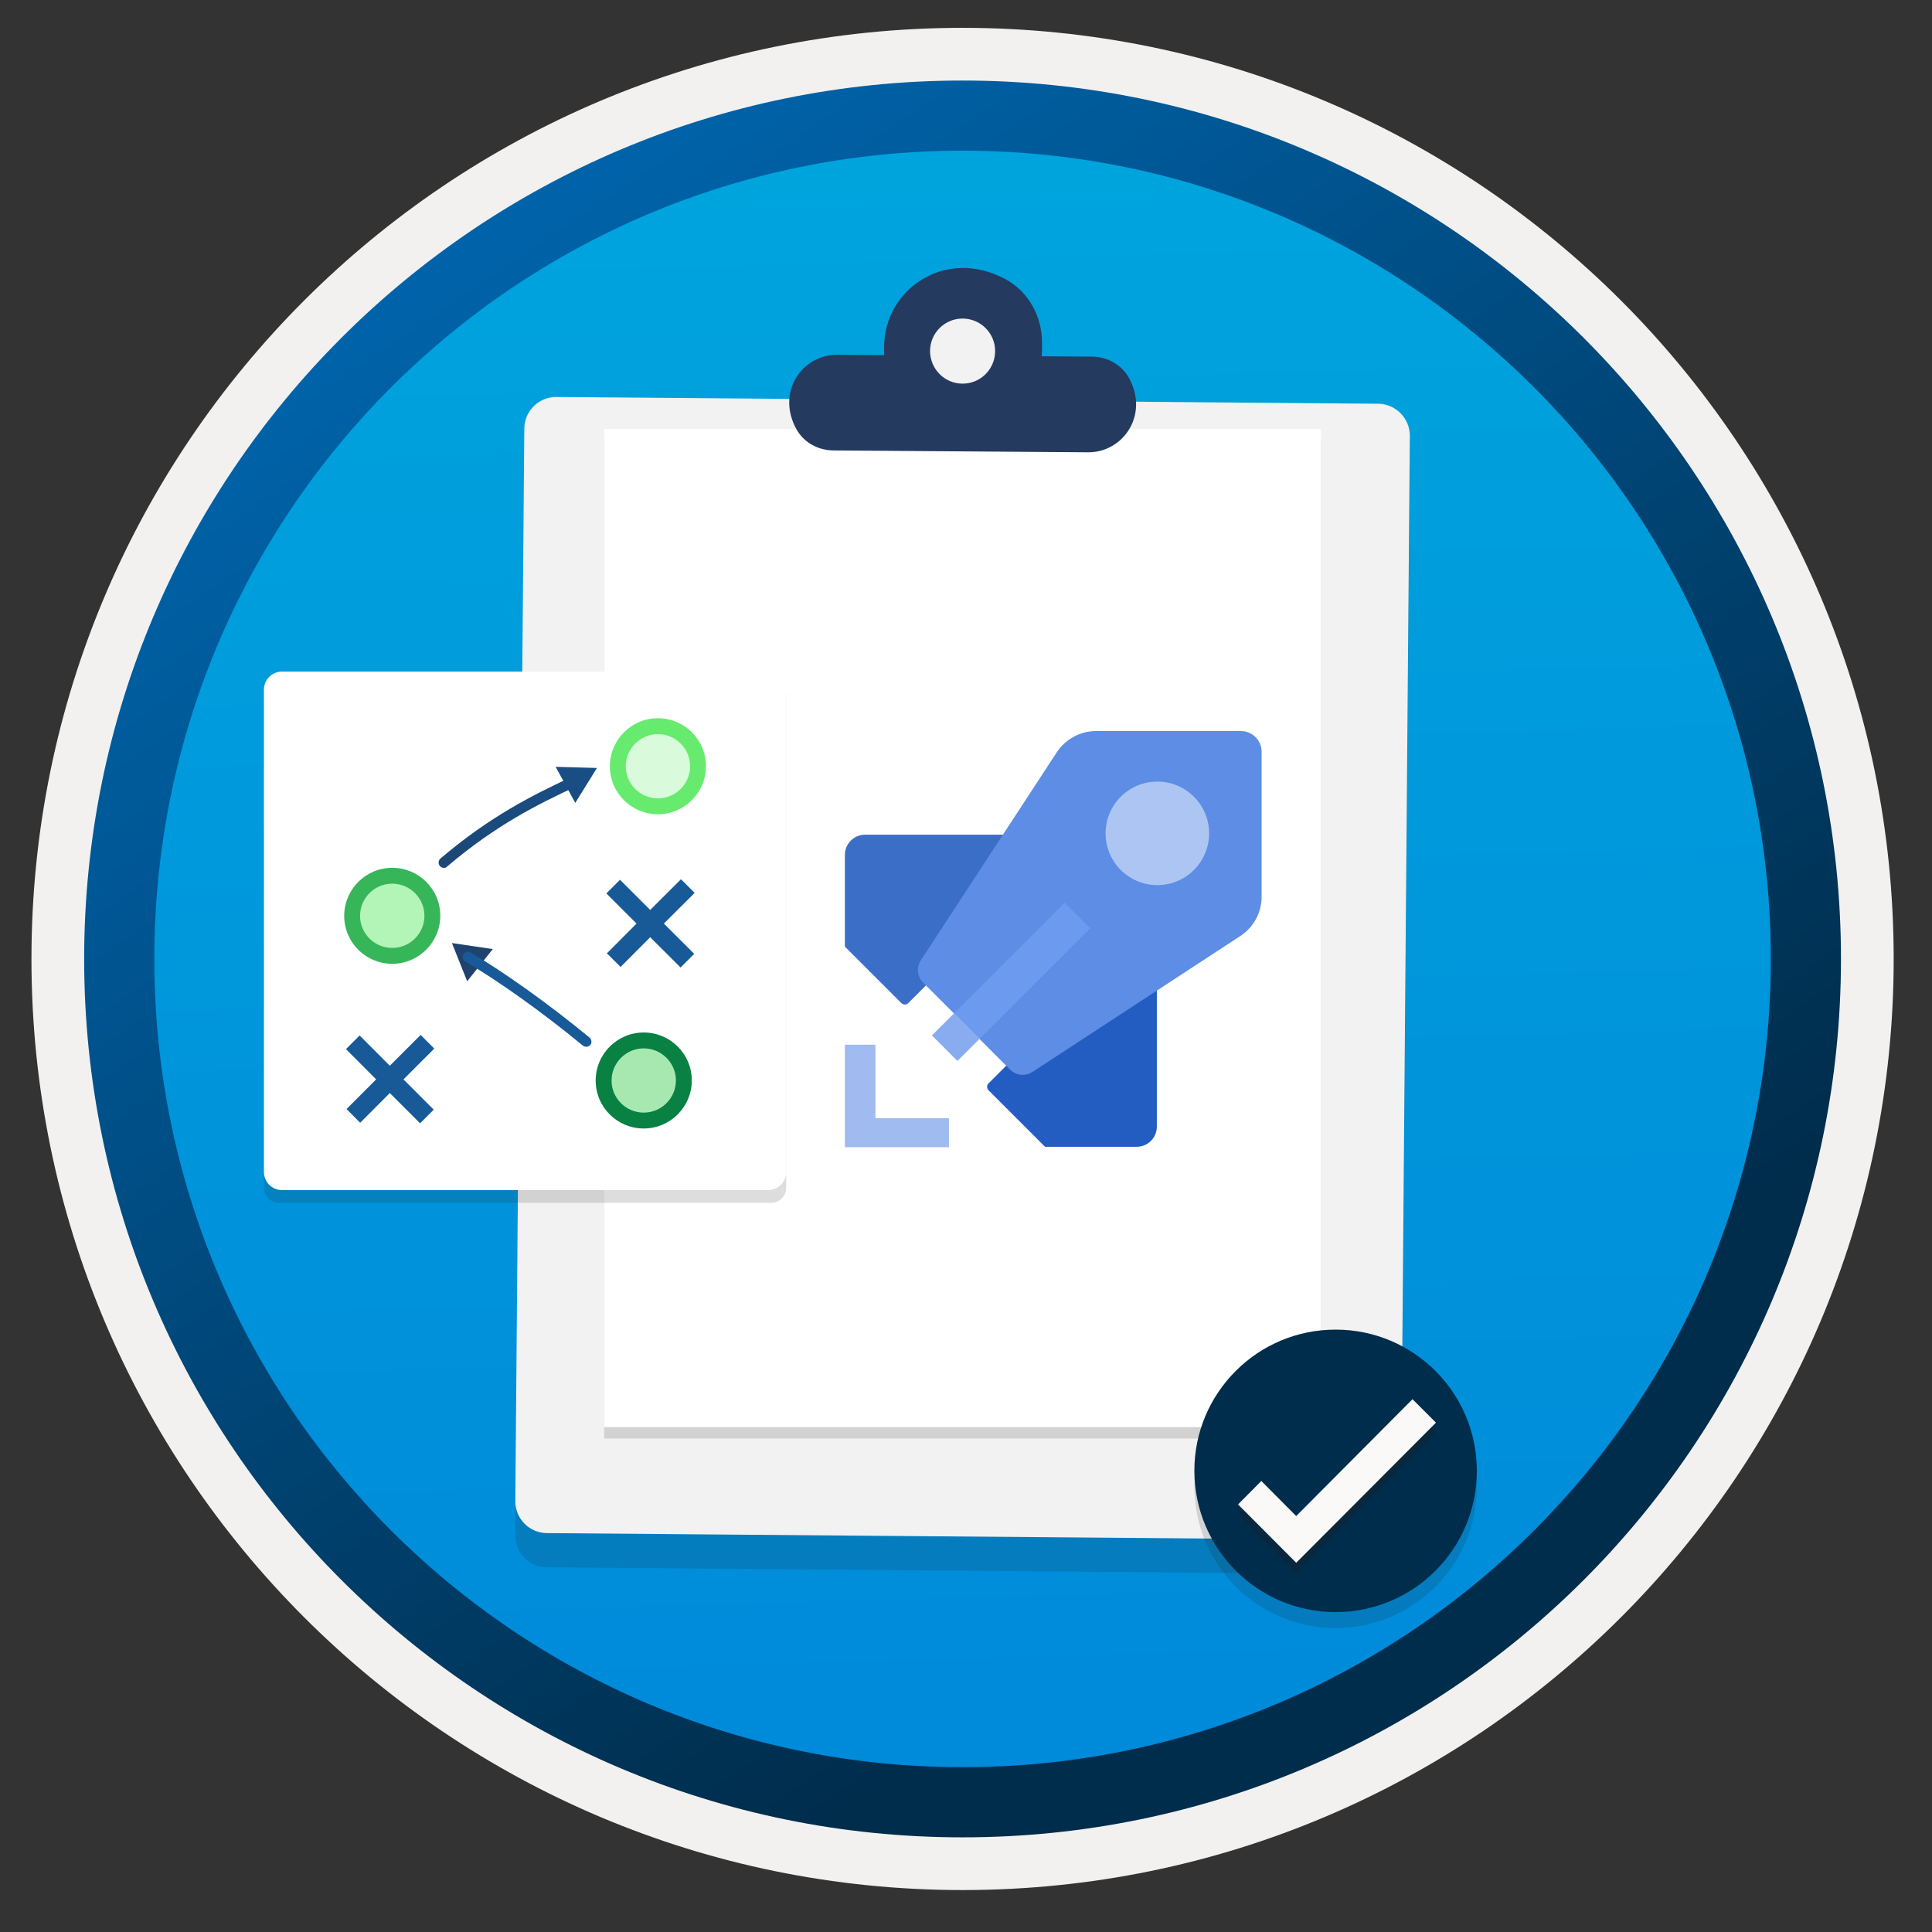
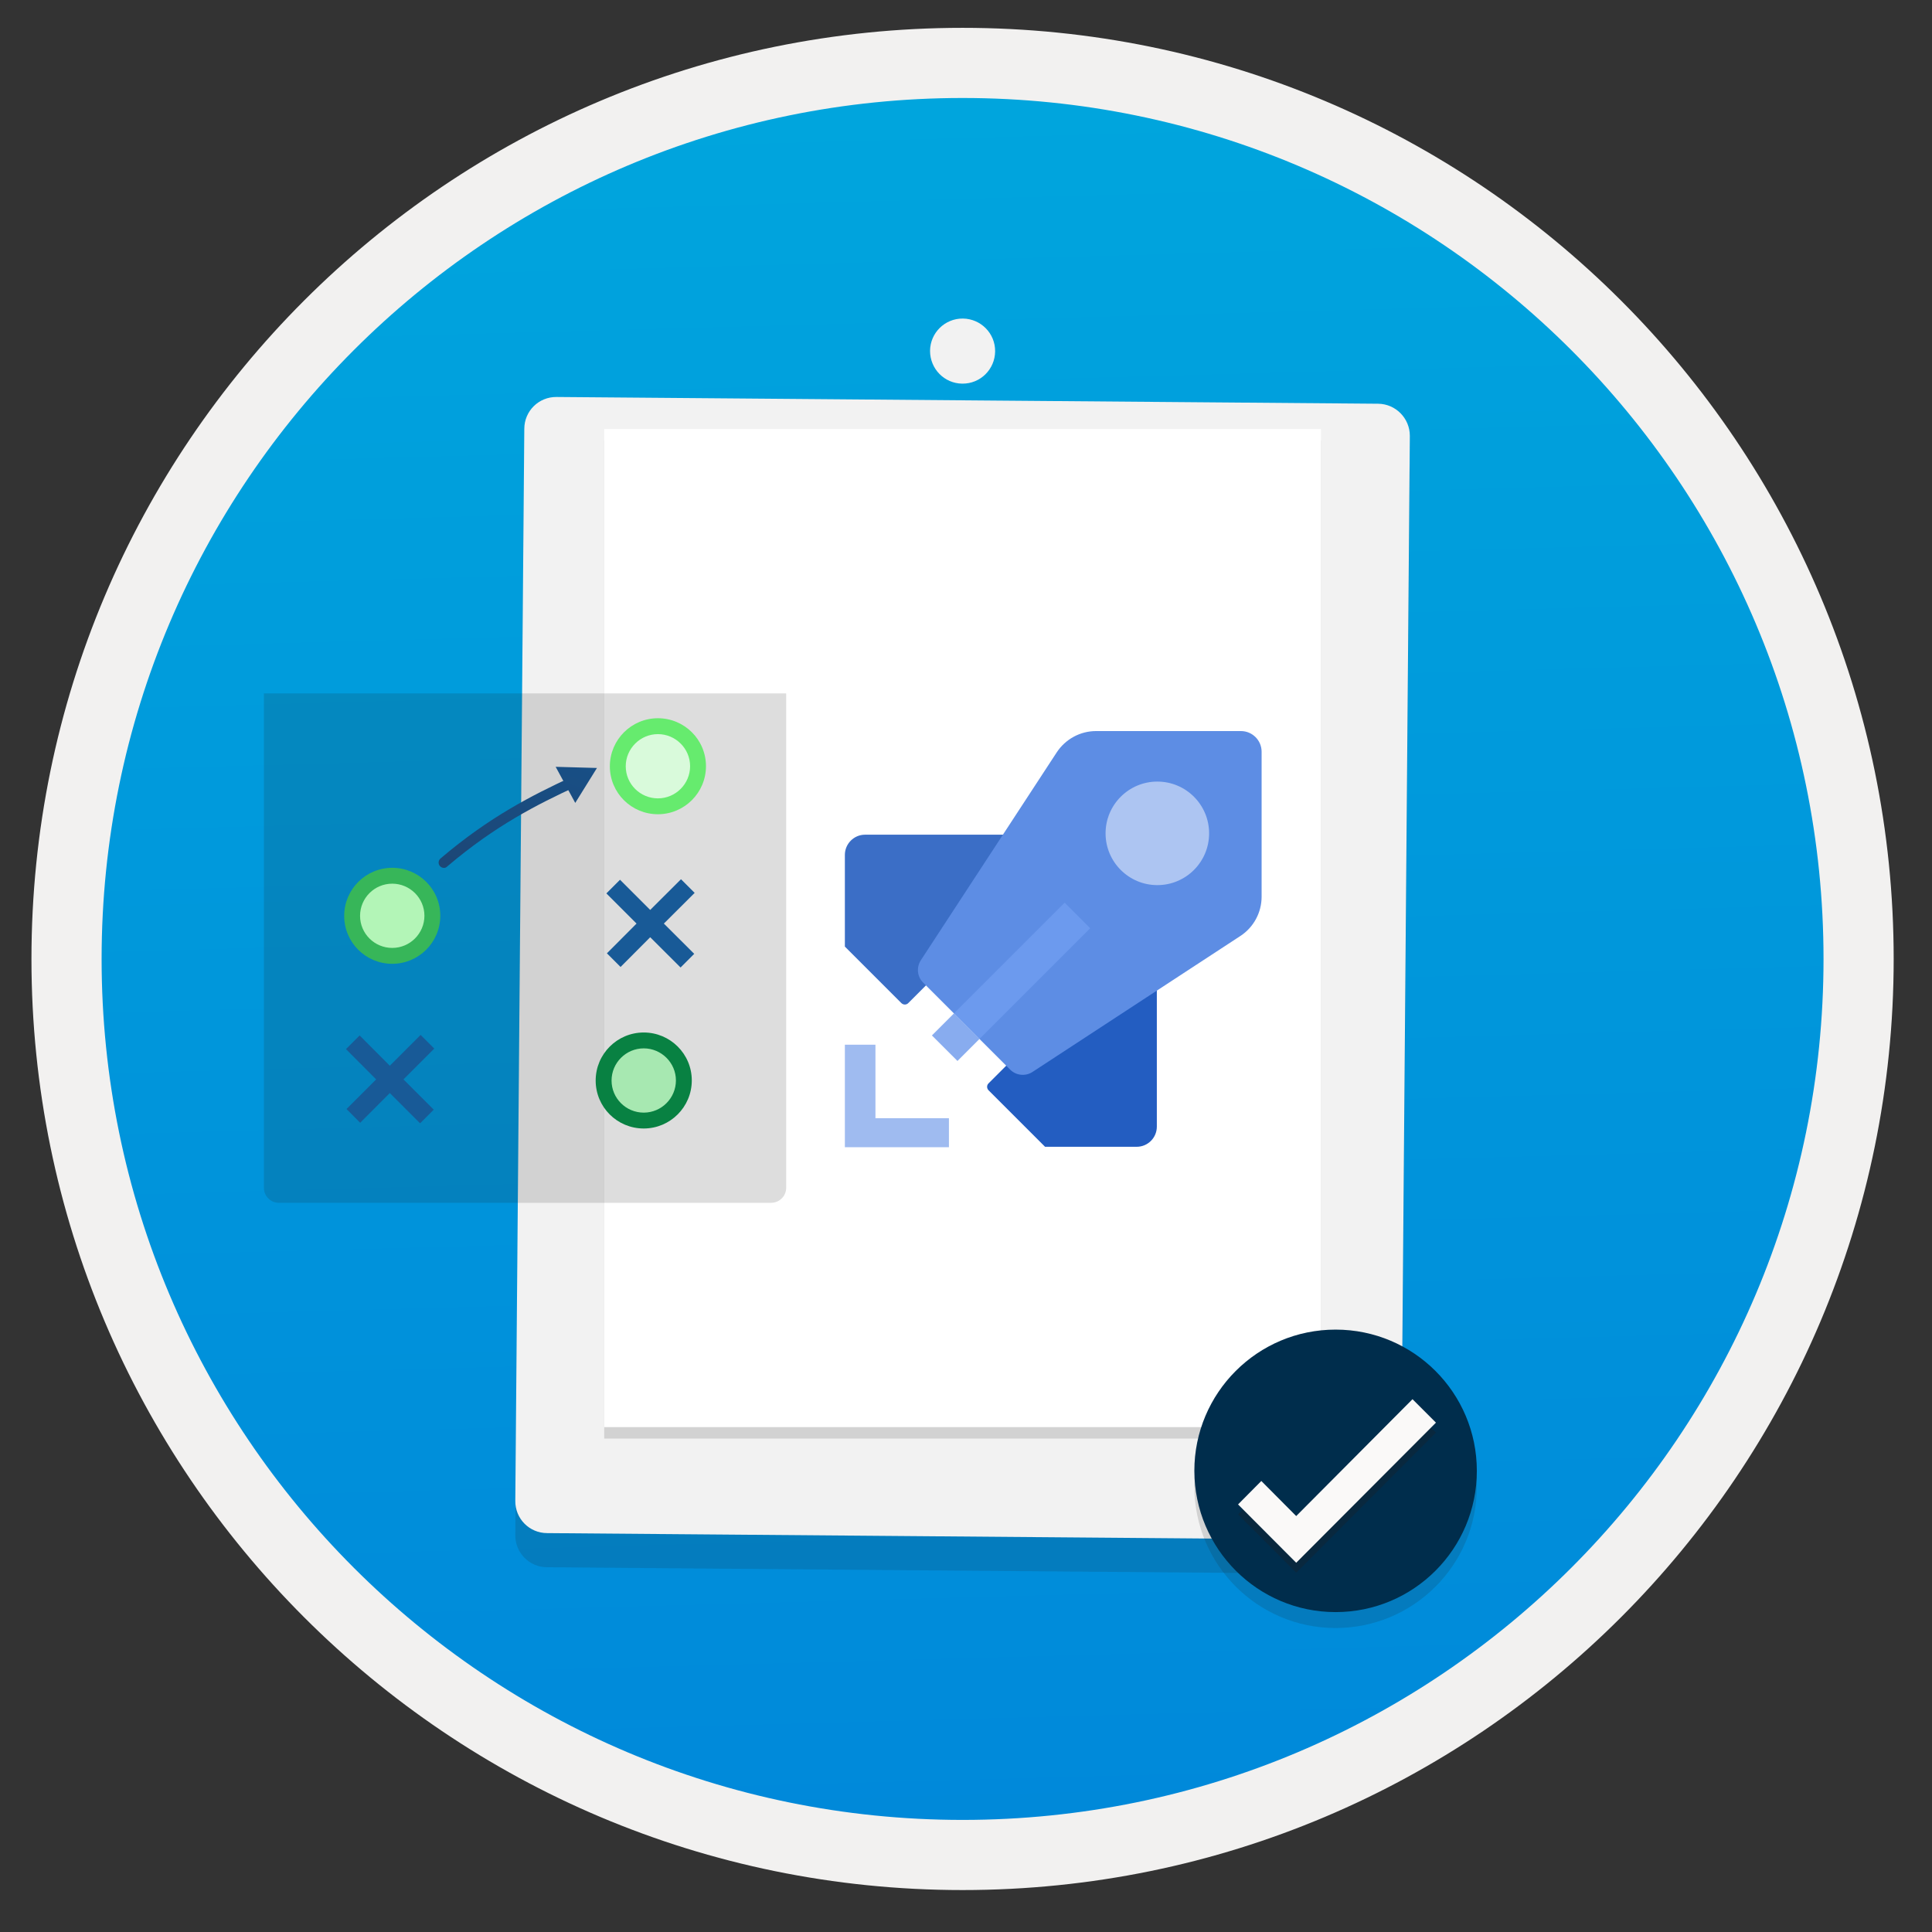
<svg xmlns="http://www.w3.org/2000/svg" width="103" height="103" viewBox="0 0 103 103" fill="none">
  <rect x="0" y="0" width="103" height="103" fill="#333333" stroke="none" />
  <path d="M51.317 97.934C25.467 97.934 4.507 76.984 4.507 51.124C4.507 25.265 25.467 4.314 51.317 4.314C77.167 4.314 98.127 25.274 98.127 51.124C98.127 76.975 77.167 97.934 51.317 97.934Z" fill="url(#paint0_linear_317_12210)" />
  <path fill-rule="evenodd" clip-rule="evenodd" d="M97.217 51.124C97.217 76.474 76.667 97.024 51.317 97.024C25.967 97.024 5.417 76.474 5.417 51.124C5.417 25.774 25.967 5.224 51.317 5.224C76.667 5.224 97.217 25.774 97.217 51.124ZM51.317 1.484C78.737 1.484 100.957 23.704 100.957 51.124C100.957 78.544 78.727 100.764 51.317 100.764C23.897 100.764 1.677 78.534 1.677 51.124C1.677 23.704 23.897 1.484 51.317 1.484Z" fill="#F2F1F0" />
-   <path fill-rule="evenodd" clip-rule="evenodd" d="M94.407 51.124C94.407 74.924 75.117 94.214 51.317 94.214C27.517 94.214 8.227 74.924 8.227 51.124C8.227 27.324 27.517 8.034 51.317 8.034C75.117 8.034 94.407 27.324 94.407 51.124ZM51.317 4.294C77.177 4.294 98.147 25.264 98.147 51.124C98.147 76.984 77.177 97.954 51.317 97.954C25.457 97.954 4.487 76.984 4.487 51.124C4.487 25.264 25.447 4.294 51.317 4.294Z" fill="url(#paint1_linear_317_12210)" />
  <path opacity="0.15" d="M73.462 23.334L29.662 22.974C28.712 22.964 27.942 23.724 27.942 24.674L27.472 81.834C27.462 82.784 28.222 83.554 29.172 83.554L72.972 83.914C73.922 83.924 74.692 83.164 74.692 82.214L75.162 25.054C75.152 24.114 74.392 23.344 73.462 23.334Z" fill="#1F1D20" />
  <path d="M73.472 21.524L29.672 21.164C28.722 21.154 27.952 21.914 27.952 22.864L27.472 80.014C27.462 80.964 28.222 81.734 29.172 81.734L72.972 82.094C73.922 82.104 74.692 81.344 74.692 80.394L75.162 23.234C75.162 22.304 74.412 21.534 73.472 21.524Z" fill="#F2F2F2" />
  <path opacity="0.15" d="M70.422 23.484H32.212V76.694H70.422V23.484Z" fill="#1F1D20" />
  <path d="M70.422 22.873H32.212V76.083H70.422V22.873Z" fill="white" />
-   <path fill-rule="evenodd" clip-rule="evenodd" d="M53.602 14.883C54.842 15.553 55.562 16.884 55.552 18.284V18.623C55.552 18.753 55.542 18.863 55.532 18.994L58.222 19.014C59.022 19.023 59.772 19.424 60.172 20.123C61.292 22.113 59.872 24.134 58.002 24.113L44.422 24.014C43.622 24.003 42.872 23.604 42.472 22.904C41.352 20.913 42.772 18.893 44.642 18.913L47.142 18.933C47.132 18.814 47.132 18.694 47.132 18.564V18.453C47.172 15.414 50.402 13.164 53.602 14.883Z" fill="#243A5E" />
  <path d="M51.303 20.453C52.263 20.463 53.042 19.694 53.053 18.733C53.062 17.773 52.292 16.994 51.333 16.983C50.373 16.974 49.593 17.744 49.583 18.703C49.583 19.663 50.343 20.444 51.303 20.453Z" fill="#F2F2F2" />
  <path opacity="0.15" d="M71.204 86.794C75.364 86.794 78.734 83.424 78.734 79.264C78.734 75.104 75.364 71.734 71.204 71.734C67.044 71.734 63.674 75.104 63.674 79.264C63.684 83.424 67.054 86.794 71.204 86.794Z" fill="#1F1D20" />
  <path d="M71.204 85.945C75.364 85.945 78.734 82.575 78.734 78.415C78.734 74.255 75.364 70.885 71.204 70.885C67.044 70.885 63.674 74.255 63.674 78.415C63.684 82.575 67.054 85.945 71.204 85.945Z" fill="#002D4C" />
  <path opacity="0.3" d="M75.304 75.125L69.104 81.355L67.244 79.485L66.004 80.735L69.104 83.845L76.554 76.375L75.304 75.125Z" fill="#1F1D20" />
  <path d="M75.304 74.595L69.104 80.825L67.244 78.955L66.004 80.205L69.104 83.315L76.554 75.845L75.304 74.595Z" fill="#FAF9F8" />
  <path d="M52.704 58.128L55.715 61.138H60.6C61.196 61.138 61.674 60.654 61.674 60.064V48.779L52.704 57.755C52.599 57.855 52.599 58.022 52.704 58.128Z" fill="#235DC1" />
  <path d="M45.042 45.58V50.465L48.052 53.475C48.158 53.581 48.325 53.581 48.425 53.475L57.4 44.5H46.116C45.526 44.5 45.042 44.984 45.042 45.58Z" fill="#3B6EC6" />
  <path d="M56.337 40.11L49.092 51.194C48.847 51.573 48.897 52.068 49.214 52.385L53.855 57.026C54.172 57.343 54.673 57.393 55.046 57.148L66.13 49.898C66.837 49.436 67.26 48.646 67.26 47.806V40.076C67.26 39.47 66.765 38.975 66.158 38.975H58.434C57.589 38.975 56.804 39.403 56.337 40.11Z" fill="#5D8DE4" />
  <path d="M46.672 59.614V55.696H45.042V61.161H50.59V59.614H46.672Z" fill="#9FBBF0" />
  <path d="M61.701 47.188C63.225 47.188 64.461 45.952 64.461 44.428C64.461 42.904 63.225 41.668 61.701 41.668C60.177 41.668 58.941 42.904 58.941 44.428C58.941 45.952 60.177 47.188 61.701 47.188Z" fill="#ADC5F2" />
  <path d="M56.76 48.125L50.858 54.027L52.219 55.389L58.121 49.487L56.76 48.125Z" fill="#6C9AEE" />
  <path d="M51.045 56.563L52.217 55.391L50.856 54.029L49.683 55.202L51.045 56.563Z" fill="#88ACEF" />
  <path opacity="0.15" d="M41.114 64.123C41.556 64.123 41.913 63.766 41.913 63.324V36.966H14.07V63.328C14.07 63.77 14.427 64.126 14.869 64.126H41.114V64.123Z" fill="#1F1D20" />
-   <path d="M41.91 37.202V36.77C41.91 36.235 41.477 35.803 40.943 35.803H15.037C14.502 35.803 14.07 36.235 14.07 36.77V37.25V37.689V62.48C14.07 63.015 14.502 63.447 15.037 63.447H40.95C41.484 63.447 41.916 63.015 41.916 62.48V37.25C41.916 37.233 41.91 37.219 41.91 37.202Z" fill="white" />
  <path d="M20.782 50.96C21.916 50.96 22.836 50.04 22.836 48.906C22.836 47.771 21.916 46.852 20.782 46.852C19.647 46.852 18.728 47.771 18.728 48.906C18.728 50.04 19.647 50.96 20.782 50.96Z" fill="#B3F5B7" />
  <path d="M34.325 59.813C35.459 59.813 36.379 58.894 36.379 57.759C36.379 56.625 35.459 55.705 34.325 55.705C33.19 55.705 32.271 56.625 32.271 57.759C32.271 58.894 33.19 59.813 34.325 59.813Z" fill="#A7E8B1" />
  <path d="M20.912 47.111C21.854 47.111 22.627 47.879 22.627 48.821C22.627 49.763 21.86 50.536 20.912 50.536C19.963 50.536 19.196 49.769 19.196 48.827C19.196 47.879 19.963 47.111 20.912 47.111ZM20.912 46.265C19.501 46.265 18.35 47.41 18.35 48.827C18.35 50.243 19.495 51.383 20.912 51.383C22.322 51.383 23.473 50.237 23.473 48.821C23.473 47.404 22.322 46.265 20.912 46.265Z" fill="#37B659" />
  <path d="M34.319 55.891C35.261 55.891 36.035 56.659 36.035 57.601C36.035 58.544 35.267 59.317 34.319 59.317C33.371 59.317 32.604 58.549 32.604 57.607C32.604 56.659 33.377 55.891 34.319 55.891ZM34.319 55.045C32.908 55.045 31.757 56.19 31.757 57.607C31.757 59.023 32.903 60.163 34.319 60.163C35.73 60.163 36.881 59.017 36.881 57.601C36.881 56.185 35.73 55.045 34.319 55.045Z" fill="#088142" />
  <path d="M37.034 47.602L36.306 46.874L34.664 48.511L33.055 46.902L32.328 47.63L33.936 49.238L32.356 50.824L33.084 51.552L34.664 49.966L36.283 51.58L37.011 50.852L35.392 49.238L37.034 47.602Z" fill="#185A97" />
  <path d="M22.424 55.175L20.782 56.817L19.173 55.203L18.445 55.931L20.054 57.545L18.474 59.125L19.202 59.858L20.782 58.273L22.396 59.887L23.123 59.159L21.51 57.545L23.152 55.903L22.424 55.175Z" fill="#185A97" />
-   <path d="M24.907 52.313L24.094 50.276L26.272 50.598L24.907 52.313Z" fill="url(#paint2_linear_317_12210)" />
-   <path d="M31.255 55.806C31.193 55.806 31.131 55.783 31.074 55.744C28.936 53.983 26.594 52.307 24.805 51.263C24.669 51.184 24.624 51.01 24.703 50.88C24.782 50.744 24.957 50.699 25.087 50.778C26.898 51.839 29.268 53.538 31.43 55.315C31.548 55.411 31.565 55.592 31.469 55.71C31.413 55.772 31.334 55.806 31.255 55.806Z" fill="#185A97" />
+   <path d="M24.907 52.313L26.272 50.598L24.907 52.313Z" fill="url(#paint2_linear_317_12210)" />
  <path d="M29.624 40.881L31.825 40.943L30.668 42.805L29.624 40.881Z" fill="url(#paint3_linear_317_12210)" />
  <path d="M23.665 46.27C23.586 46.27 23.507 46.236 23.451 46.169C23.349 46.05 23.366 45.87 23.485 45.768C26.103 43.539 28.372 42.399 30.471 41.423C30.612 41.355 30.781 41.417 30.843 41.558C30.911 41.7 30.849 41.869 30.708 41.931C28.642 42.89 26.413 44.007 23.846 46.191C23.795 46.248 23.733 46.27 23.665 46.27Z" fill="url(#paint4_linear_317_12210)" />
  <path d="M34.962 42.907C36.097 42.907 37.016 41.987 37.016 40.853C37.016 39.718 36.097 38.799 34.962 38.799C33.828 38.799 32.908 39.718 32.908 40.853C32.908 41.987 33.828 42.907 34.962 42.907Z" fill="#D9FADB" />
  <path d="M35.075 39.138C36.017 39.138 36.791 39.905 36.791 40.847C36.791 41.79 36.023 42.563 35.075 42.563C34.127 42.563 33.36 41.795 33.36 40.853C33.36 39.91 34.133 39.138 35.075 39.138ZM35.075 38.291C33.664 38.291 32.513 39.437 32.513 40.853C32.513 42.269 33.659 43.409 35.075 43.409C36.486 43.409 37.637 42.264 37.637 40.847C37.637 39.431 36.486 38.291 35.075 38.291Z" fill="#66EB6E" />
  <defs>
    <linearGradient id="paint0_linear_317_12210" x1="49.543" y1="-13.665" x2="53.525" y2="132.105" gradientUnits="userSpaceOnUse">
      <stop stop-color="#00ABDE" />
      <stop offset="1" stop-color="#007ED8" />
    </linearGradient>
    <linearGradient id="paint1_linear_317_12210" x1="2.748" y1="-20.499" x2="98.275" y2="120.383" gradientUnits="userSpaceOnUse">
      <stop stop-color="#007ED8" />
      <stop offset="0.707" stop-color="#002D4C" />
    </linearGradient>
    <linearGradient id="paint2_linear_317_12210" x1="29.798" y1="35.352" x2="13.002" y2="90.217" gradientUnits="userSpaceOnUse">
      <stop stop-color="#15548F" />
      <stop offset="0.418" stop-color="#243A5E" />
      <stop offset="0.968" stop-color="#1A2C45" />
    </linearGradient>
    <linearGradient id="paint3_linear_317_12210" x1="32.202" y1="36.087" x2="15.406" y2="90.953" gradientUnits="userSpaceOnUse">
      <stop stop-color="#15548F" />
      <stop offset="0.418" stop-color="#243A5E" />
      <stop offset="0.968" stop-color="#1A2C45" />
    </linearGradient>
    <linearGradient id="paint4_linear_317_12210" x1="29.733" y1="35.332" x2="12.937" y2="90.197" gradientUnits="userSpaceOnUse">
      <stop stop-color="#15548F" />
      <stop offset="0.418" stop-color="#243A5E" />
      <stop offset="0.968" stop-color="#1A2C45" />
    </linearGradient>
  </defs>
</svg>